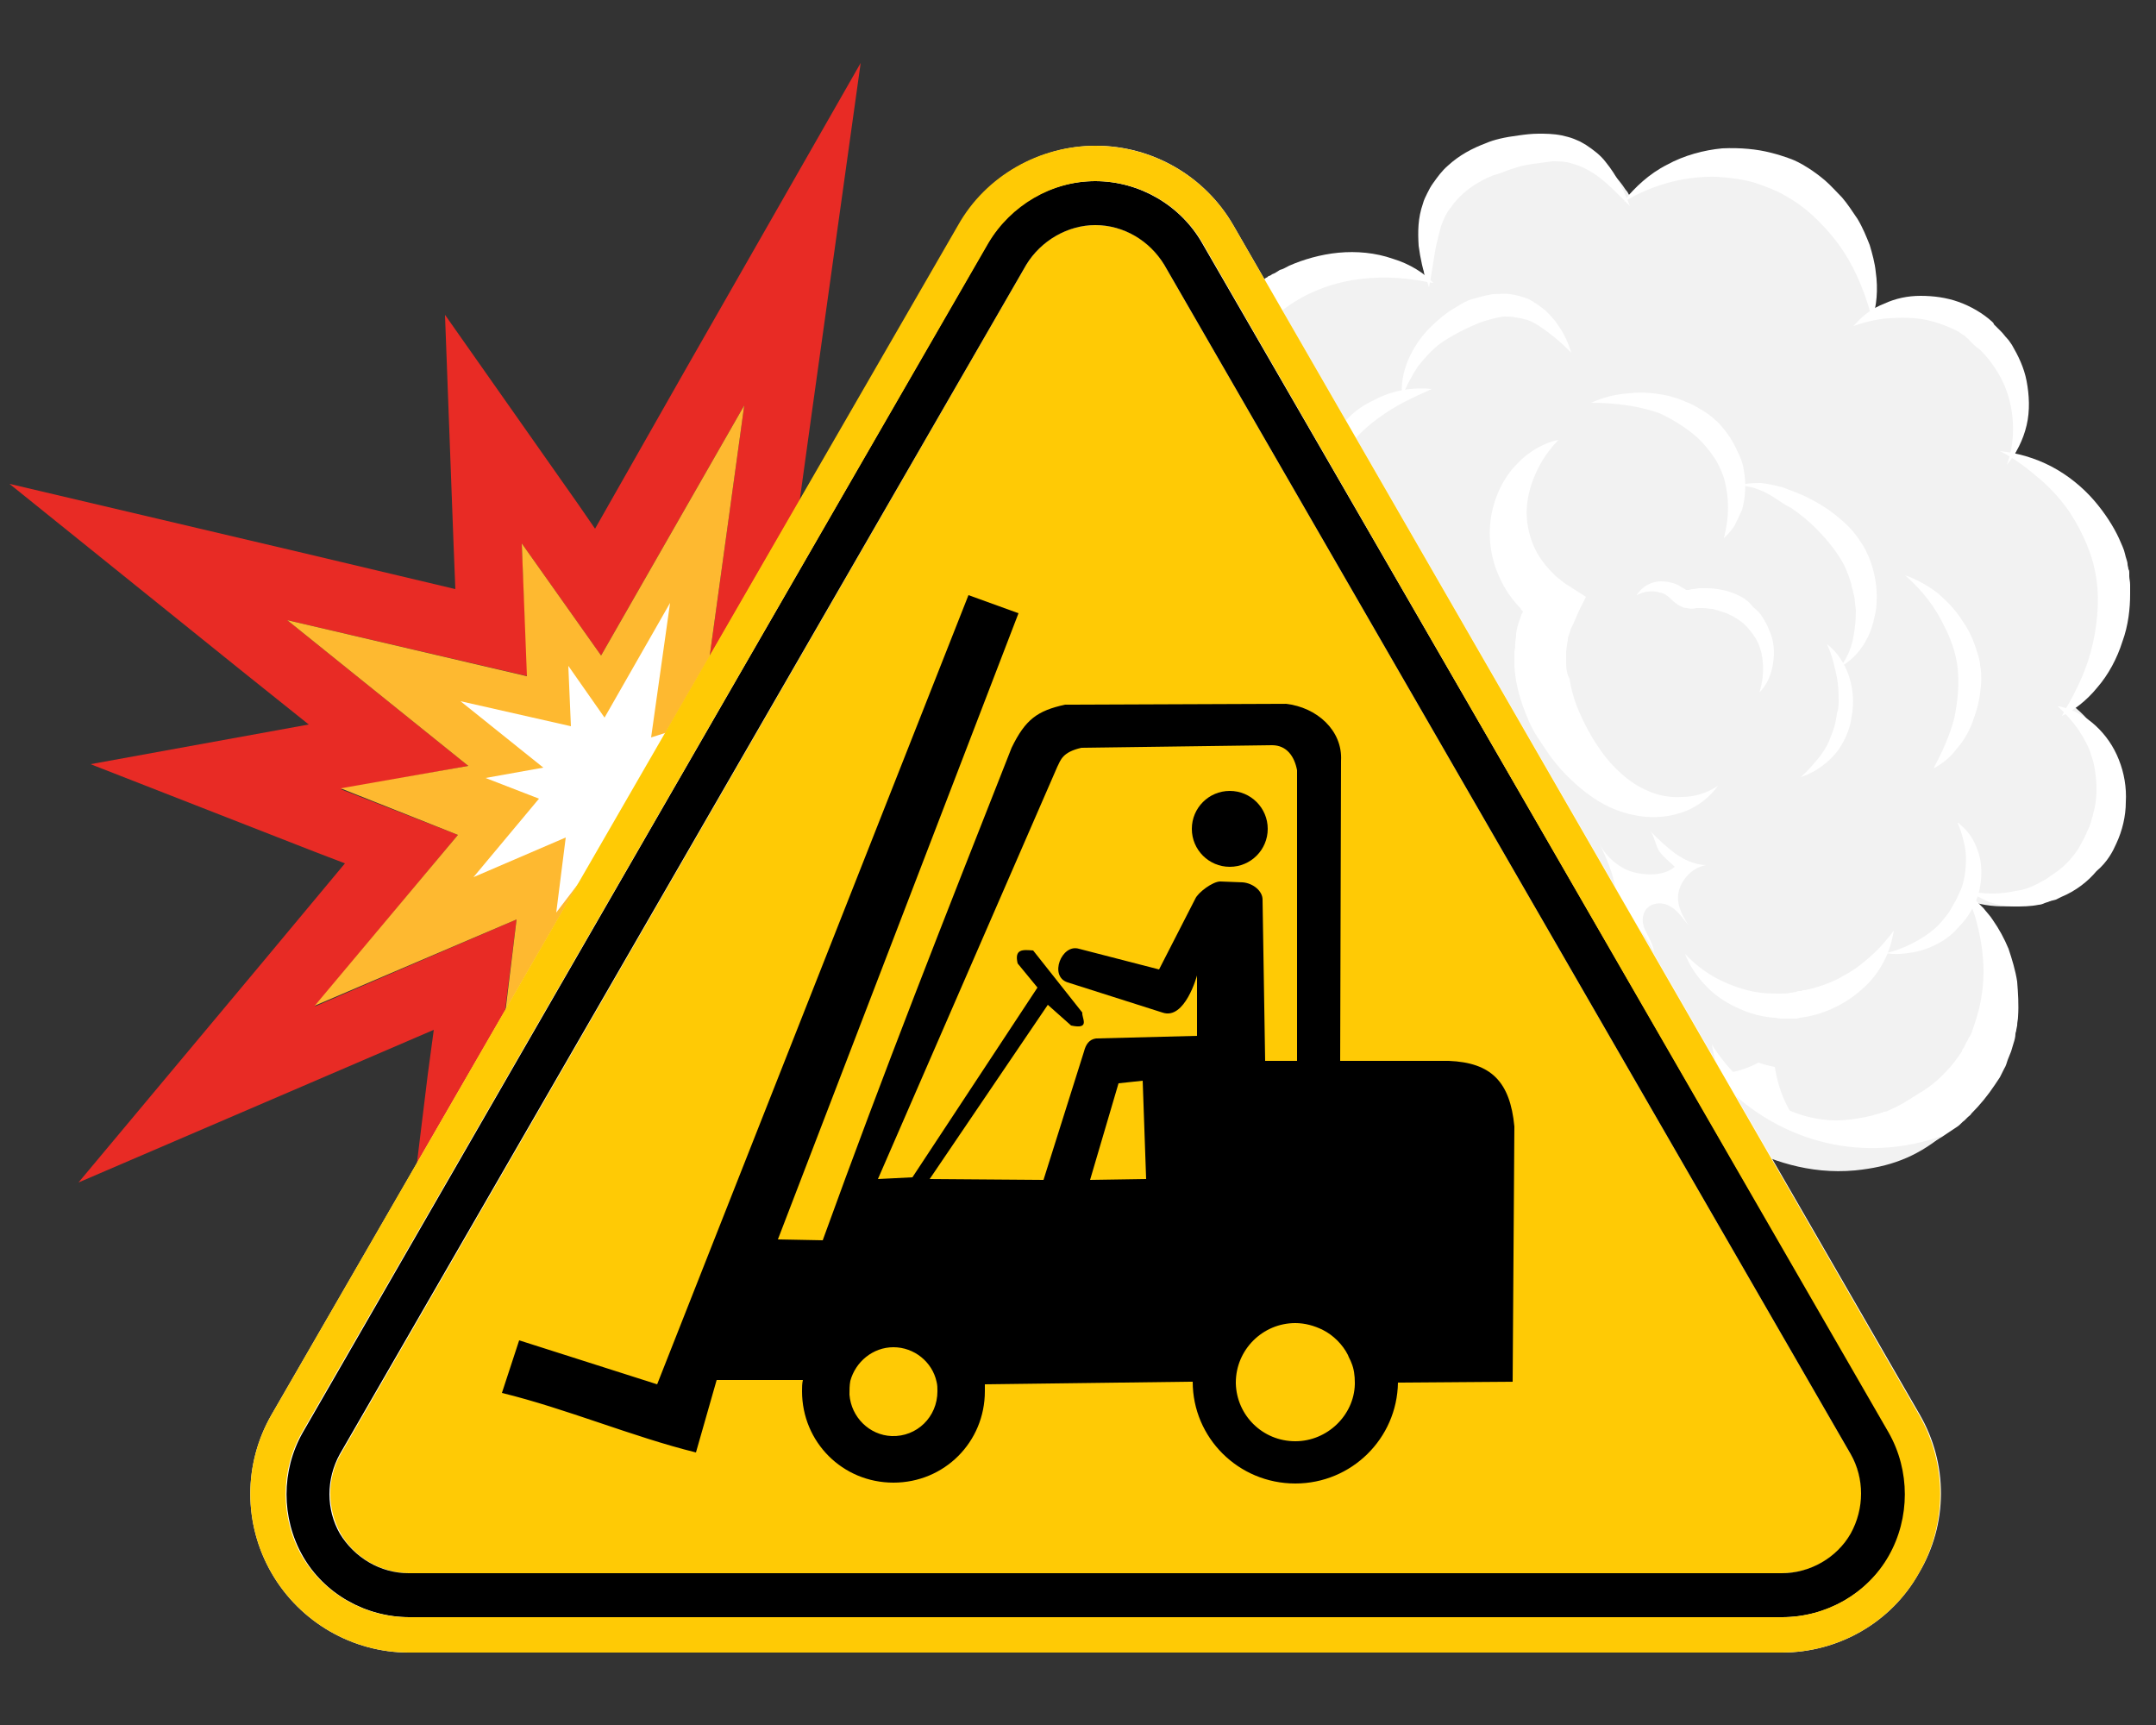
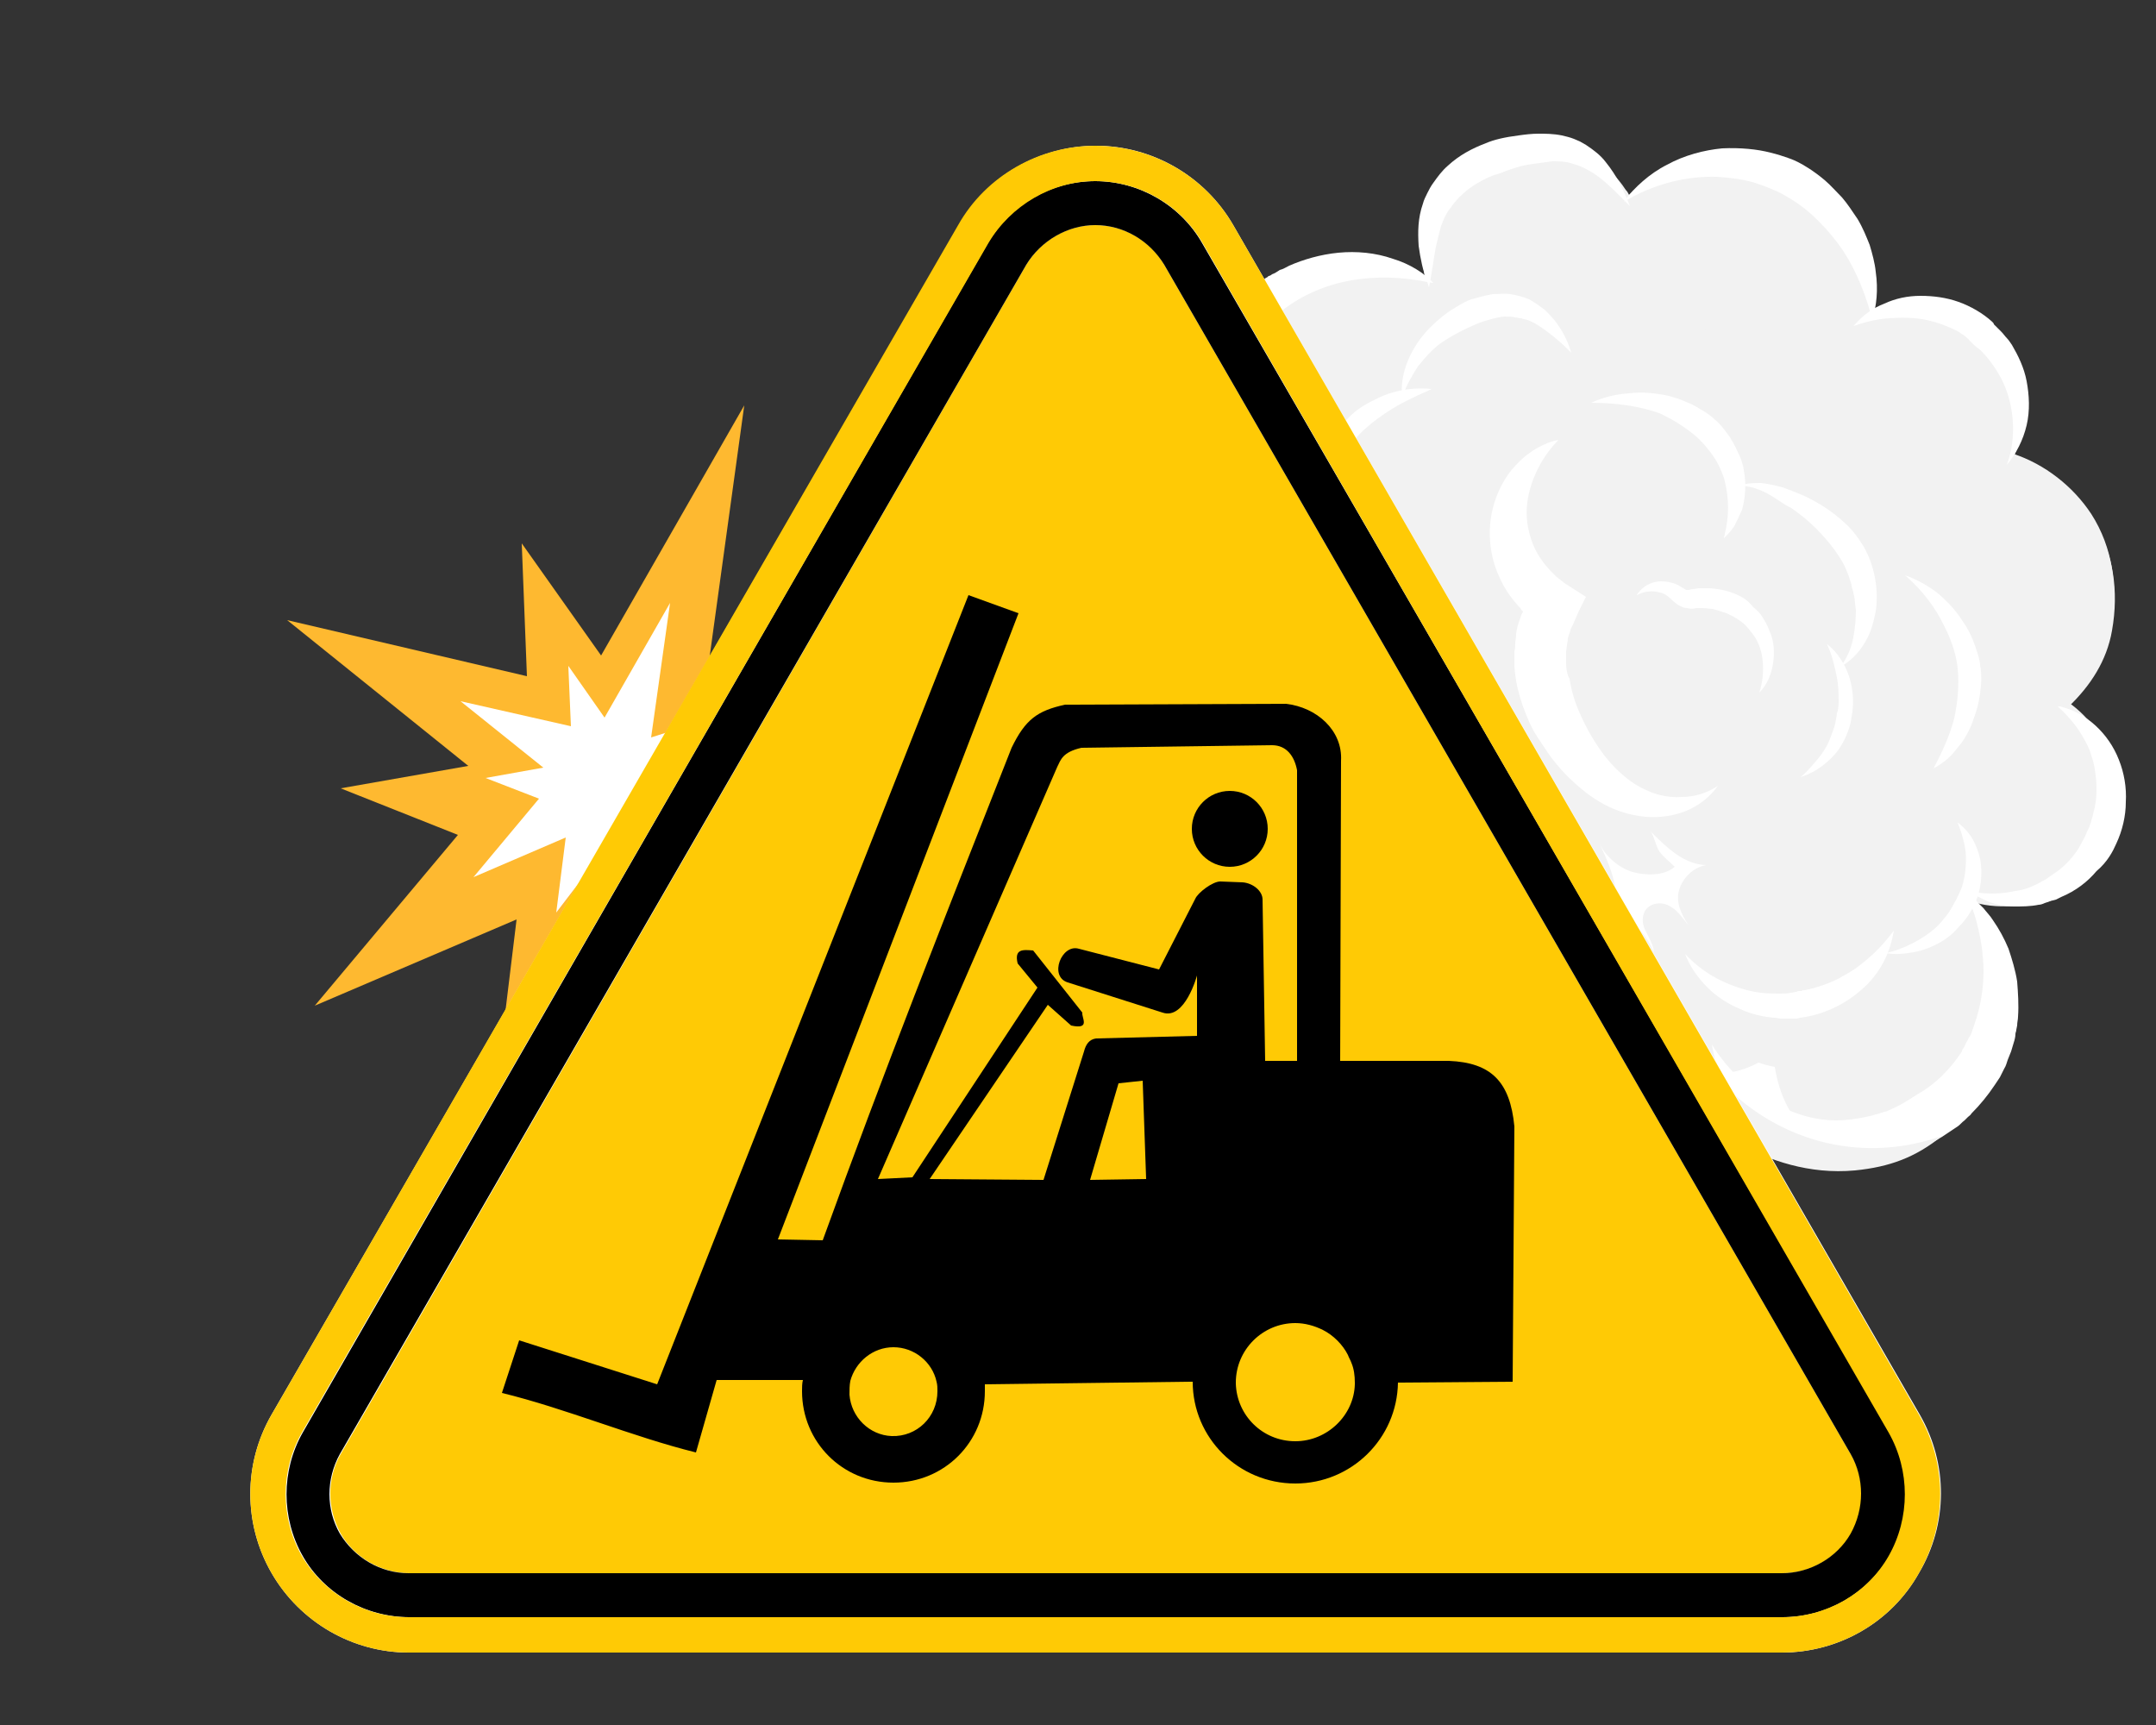
<svg xmlns="http://www.w3.org/2000/svg" xml:space="preserve" id="Ebene_1" x="0" y="0" version="1.1" viewBox="0 0 250 200">
  <rect x="0" y="0" width="250" height="200" fill="#333333" stroke="none" />
  <style>.st2{fill:#fff}.st3{fill:#f2f2f2}.st4{fill:#ffca05}</style>
-   <path fill="#e82b25" d="m86.3 47-4.7 34.1 15.1-4.7L86 88.2l17.5 10.4-17.8 1.2 24 27.3-31.4-16.9-.9 14.5-8-14.8-11.9 15.7 2.4-19-23.4 10.1 16.6-19.9-13.6-5.3 14.8-2.7-21-16.9 27.9 6.5-.7-15.4 9.2 13 16.6-29M99.8 7.3 79.4 43 69 61.3l-2-2.9-15.4-21.9 1 26.8.2 5-17.7-4.2-34-8L28.3 78l7.5 6-25.3 4.6 26.1 10.2 3.4 1.3-9.5 11.4-21.4 25.6L39.6 124l10.7-4.6-.7 5.2L46 154l17.9-23.7 4.4-5.9 2.1 4 13.2 24.4 1.7-27.7.1-2.2 20.5 11 38.9 20.9-29.2-33.1-13.4-15.2 1.7-.1 25.5-1.7-22-13-9.2-5.4 4.2-4.7L122 60.1l-27.7 8.7-3.2 1 3-21.7 5.7-40.8z" />
  <path fill="#feb930" d="m59.9 106.6-2.3 18.9 11.8-15.7 8 14.8.9-14.5 31.4 16.9-24-27.3 17.8-1.2L86 88.2l10.7-11.9-15.1 4.8L86.3 47 69.7 76l-9.2-13 .6 15.4-27.8-6.5 21 16.9-14.8 2.6 13.6 5.4-16.6 19.8z" />
  <path d="m65.6 97.1-1.1 8.7 5.5-7.2 3.6 6.8.4-6.7 14.4 7.8-11-12.5 8.2-.5-8-4.8 4.8-5.4-6.9 2.2 2.2-15.6-7.6 13.3-4.2-6 .3 7-12.8-2.9L63 89l-6.7 1.2 6.2 2.4-7.6 9.1z" class="st2" />
  <path d="M210.2 130.7c4.1.9 9.5.1 13-2.3 3.6-2.6 6.7-6.3 7.5-10.8.8-4.5.2-9.1-2.3-13 0-.1-.1-.1-.1-.2.4.1.8.3 1.3.4 3.1.7 7.1.1 9.7-1.7 2.7-1.9 5-4.7 5.6-8.1.6-3.4.1-6.7-1.7-9.7-.8-1.3-2-2.5-3.3-3.4 2.5-2.4 4.4-5.3 5-8.8.8-4.5.2-9.1-2.3-13-2.1-3.2-5.4-5.8-9.1-7 .2-.6.4-1.2.5-1.8.6-3.4.1-6.7-1.7-9.7-1.8-2.8-4.9-4.9-8.1-5.6-2.1-.5-4.7-.3-6.9.4 0-3.3-.8-6.6-2.7-9.5-2.4-3.7-6.5-6.6-10.8-7.5-4.1-.9-9.5-.1-13 2.3-.6.4-1.2.9-1.8 1.4-.1-.2-.2-.4-.4-.6-1.8-2.8-4.9-4.9-8.1-5.6-3.1-.7-7.1-.1-9.7 1.7-2.7 1.9-5 4.7-5.6 8.1-.3 2-.3 3.9.1 5.8-.8-.3-1.7-.6-2.6-.8-4.1-.9-9.5-.1-13 2.3-3.6 2.6-6.7 6.3-7.5 10.8-.5 3-.4 5.9.4 8.7-3-.1-6.2.6-8.5 2.3-3.1 2.2-5.7 5.3-6.3 9.1-.7 3.8-.2 7.6 2 10.9 2 3.1 5.5 5.5 9.1 6.3.4.1.8.1 1.1.2-1.7 2-3 4.3-3.5 6.9-.7 4.1-.2 8.3 2.1 11.8 2.2 3.4 5.9 6 9.9 6.9 1.5.3 3.2.4 4.9.3-1.3 3.2-1.2 7 .9 10.2 1.6 2.4 4.2 4.3 7 4.9 2.7.6 6.2.1 8.4-1.5.3-.2.6-.5.9-.7.2 2.3.9 4.5 2.2 6.5 2 3.1 5.5 5.5 9.1 6.3 3.5.8 8 .1 10.9-2 3.1-2.2 5.7-5.3 6.3-9.1v-.1c.1.1.2.3.2.4 2.5 3.8 6.6 6.7 10.9 7.6z" class="st3" />
  <path d="M207.8 129.2c-1.1-1.7-1.7-3.6-2-5.5-.6-.1-1.3-.3-1.9-.5-1.1.6-2.3 1-3.6 1.2 2.1 2.6 5.1 4.7 8.3 5.8-.3-.3-.6-.7-.8-1z" class="st2" />
  <path d="M192.8 132c2.6-1.8 4.8-4.3 5.9-7.4-1.2.1-2.4 0-3.5-.2-3.3-.6-6.6-2.8-8.4-5.6-.8-1.2-1.4-2.6-1.7-3.9-1.6.2-3.2.1-4.8-.3-2.6-.4-4.8-1.4-6.8-3-2.3-1.2-4.1-3-5.5-5.3-2.2-3.4-3.1-7.2-3-11.1-1.2.1-2.4.1-3.5-.2-3.2-.6-6.3-2.7-8.1-5.4-1.8-2.8-2.3-6-1.8-9.3.3-1.8 1.1-3.5 2.1-4.9h-.2c-4.2-.8-8.4-3.6-10.8-7.2-2.4-3.7-3.1-8-2.4-12.3.1-.7.3-1.5.5-2.2-2.4.2-4.9.9-6.8 2.2-3.1 2.2-5.7 5.3-6.3 9.1-.7 3.8-.2 7.6 2 10.9 2 3.1 5.5 5.5 9.1 6.3.4.1.8.1 1.1.2-1.7 2-3 4.3-3.5 6.9-.7 4.1-.2 8.3 2.1 11.8 2.2 3.4 5.9 6 9.9 6.9 1.5.3 3.2.4 4.9.3-1.3 3.2-1.2 7 .9 10.2 1.6 2.4 4.2 4.3 7 4.9 2.7.6 6.2.1 8.4-1.5.3-.2.6-.5.9-.7.2 2.3.9 4.5 2.2 6.5 2 3.1 5.5 5.5 9.1 6.3 3.6.8 8.1.1 11-2zM175.2 35.7c.9-1.1 1.9-2 3.1-2.8 2.7-1.9 6.8-2.6 9.9-2 3.4.7 6.8 2.9 8.7 5.8 1.3 2 2 4.2 2.1 6.4 1.2-.5 2.6-.9 3.9-1.1 2.2-.6 4.5-.7 6.8-.2 4.5.9 9.1 3.9 11.5 7.7 2.6 4 3.3 8.6 2.6 13.2-.3 1.8-.9 3.6-1.8 5.1 1.7 1 3.2 2.4 4.3 4 1.9 2.9 2.4 6.3 1.9 9.6-.3 2.1-1.3 4-2.6 5.6 1.9 1.3 3.6 3 4.8 4.9 2.5 3.9 3.3 8.2 2.8 12.7 2.2-.2 4.3-.8 6-2 2.7-1.9 5-4.7 5.6-8.1.6-3.4.1-6.7-1.7-9.7-.8-1.3-2-2.5-3.3-3.4 2.5-2.4 4.4-5.3 5-8.8.8-4.5.2-9.1-2.3-13-2.1-3.2-5.4-5.8-9.1-7 .2-.6.4-1.2.5-1.8.6-3.4.1-6.7-1.7-9.7-1.8-2.8-4.9-4.9-8.1-5.6-2.1-.5-4.7-.3-6.9.4 0-3.3-.8-6.6-2.7-9.5-2.4-3.7-6.5-6.6-10.8-7.5-4.1-.9-9.5-.1-13 2.3-.6.4-1.2.9-1.8 1.4-.1-.2-.2-.4-.4-.6-1.8-2.8-4.9-4.9-8.1-5.6-3.1-.7-7.1-.1-9.7 1.7-2.7 1.9-5 4.7-5.6 8.1 0 .2-.1.4-.1.6 3.9 1.3 7.5 4 9.7 7.4.2.9.3 1.2.5 1.5z" class="st3" />
  <path d="M172.3 16.6c-1.6.6-3.1 1.4-4.4 2.6-.7.6-1.2 1.3-1.7 2-.3.4-.5.8-.7 1.2-.2.4-.4.8-.5 1.2-.6 1.7-.6 3.3-.5 4.9.2 1.5.5 2.9 1 4.2.1.2.1.4.2.6.3-1.4.5-3.1.8-4.7.2-.8.4-1.7.6-2.4.3-.8.6-1.5 1.1-2.1.8-1.2 2-2.2 3-2.8 1-.6 1.9-1 2.4-1.1.4-.1 1.2-.5 2.3-.8.6-.2 1.2-.3 1.9-.4.7-.1 1.5-.2 2.2-.3.8 0 1.6 0 2.4.3.8.2 1.6.6 2.4 1.1 1.5 1 2.9 2.5 4.2 3.8-.7-1.8-1.5-3.5-2.8-5.1-.6-.8-1.4-1.4-2.3-2-.2-.1-.5-.3-.7-.4-.2-.1-.5-.2-.7-.3-.5-.2-1-.3-1.4-.4-1-.2-1.9-.2-2.7-.2-.8 0-1.6.1-2.3.2-1.6.2-2.9.5-3.8.9z" class="st2" />
  <path d="M206.5 22.4c1.3.7 2.5 1.5 3.6 2.5s2.1 2.1 3 3.3c1.8 2.4 3 5.3 3.8 8.1.1.2.1.5.2.7.5-1.5.7-3.4.4-5.5-.1-1-.4-2.1-.7-3.1-.4-1-.8-2-1.4-3-.6-.9-1.2-1.8-1.8-2.5-.7-.7-1.3-1.4-2-2-1.3-1.1-2.5-1.8-3.1-2.1-.2-.1-.6-.3-1.2-.5l-.9-.3c-.3-.1-.7-.2-1.1-.3-1.5-.4-3.5-.6-5.6-.5-2.1.2-4.4.8-6.4 1.9-1 .5-2 1.2-2.8 1.9-.8.7-1.6 1.5-2.2 2.4 3.6-2.2 7.5-3 10.8-2.9 1.6.1 3.1.3 4.4.7 1.2.4 2.2.8 3 1.2z" class="st2" />
  <path d="M231 37.3c-1.1-1-2.5-1.8-3.9-2.3-1.4-.5-2.9-.7-4.4-.7-1.5 0-2.9.3-4.2.9-1.3.5-2.4 1.3-3.2 2.2l-.4.4c1.2-.4 2.6-.8 4.1-.9 1.5-.1 3-.1 4.4.2 1.4.3 2.6.8 3.6 1.3.2.1.4.3.6.4.2.1.4.3.5.4.1.1.2.1.2.2l.2.2.3.3c.1.1.3.3.6.5s.5.5.9.9c.6.7 1.4 1.8 2 3.1.6 1.3 1 2.9 1.1 4.5.1 1.7-.1 3.4-.7 5 1.1-1.3 1.9-2.9 2.3-4.6.4-1.7.3-3.5 0-5.1-.3-1.6-1-3-1.7-4.2-.2-.3-.4-.6-.6-.8-.2-.2-.4-.5-.6-.7l-.6-.6-.3-.3c0-.1-.1-.2-.2-.3z" class="st2" />
-   <path d="M242.9 66.1c.6 2.7.4 5.6-.2 8.4-.6 2.8-1.8 5.4-3.3 7.9l-.3.6c1.3-.6 2.8-1.7 4.1-3.3 1.3-1.5 2.3-3.4 2.9-5.3.7-1.9.9-3.9.9-5.5v-1.1c0-.4-.1-.7-.1-1v-.4c0-.1 0-.3-.1-.4 0-.2-.1-.4-.1-.6 0-.3-.2-.7-.3-1.2-.1-.5-.4-1.1-.7-1.8-.6-1.3-1.6-2.9-2.9-4.4-1.3-1.5-3-2.9-4.9-3.9-1.9-1-4-1.6-6-1.8 1.8.9 3.3 2.1 4.7 3.3 1.4 1.2 2.5 2.5 3.4 3.8 1.7 2.6 2.6 5.1 2.9 6.7z" class="st2" />
  <path d="M245.4 97.8c.7-1.5 1.1-3.2 1.1-4.8.1-1.7-.2-3.4-.8-4.9-1.2-3.1-3.8-5.4-6.5-6.1-.2-.1-.4-.1-.6-.1 1 .9 2.1 2.1 2.9 3.5.4.7.8 1.4 1 2.2.3.8.4 1.5.5 2.3.2 1.5.1 3-.2 4.1-.1.3-.1.6-.2.8-.1.2-.1.5-.2.7-.1.2-.1.4-.2.5-.1.2-.1.3-.2.4-.1.4-.5 1.1-1 2-.6.9-1.4 1.9-2.7 2.8-.3.2-.6.4-1 .7-.4.2-.7.4-1.1.6-.8.4-1.6.7-2.5.8-.9.2-1.8.3-2.7.3-.9 0-1.8-.1-2.8-.3.8.5 1.6.9 2.5 1.3.9.3 1.9.5 2.8.5 1 0 1.9 0 2.9-.2.2 0 .5-.1.7-.2l.3-.1c.1 0 .2-.1.3-.1.2-.1.4-.1.7-.2l.6-.3c1.7-.7 3.1-1.8 4.1-3 1.3-1.1 1.9-2.3 2.3-3.2zM225.2 131.8l.9-.6.9-.6c.3-.2.5-.5.8-.7l.4-.4c.1-.1.3-.2.4-.4 1-1 1.9-2.1 2.7-3.3l.6-.9.5-1c.2-.3.3-.7.4-1 .1-.3.3-.7.4-1l.3-1c.1-.3.2-.7.2-1 0-.2.1-.3.1-.5l.1-.5c0-.4.1-.7.1-1 .1-1.4 0-2.8-.1-4.1-.2-1.3-.6-2.6-1-3.8-.5-1.2-1.1-2.3-1.8-3.3-.3-.5-.8-1-1.1-1.4l-.6-.6-.6-.6c-.3-.2-.6-.4-.8-.6.4 1.1.9 2.2 1.2 3.4.3 1.2.6 2.5.7 3.9.3 2.7-.1 5.5-.9 7.8l-.3.9c-.1.3-.2.6-.4.8-.1.3-.3.5-.4.8l-.1.2-.1.2c-.1.1-.2.2-.2.4-.6.9-1.3 1.8-1.9 2.4-1.3 1.4-2.6 2.2-3.3 2.6-.5.3-1.6 1.1-3.2 1.8-.2.1-.4.2-.6.2-.1 0-.2.1-.3.1-.1 0-.2.1-.3.1-.2.1-.5.1-.7.2-.3.1-.5.1-.8.2-1.1.2-2.2.4-3.5.4-1.2 0-2.6-.2-3.9-.6-1.3-.4-2.7-1-4-1.8-2.6-1.5-4.9-3.8-6.5-6.4.5 3.1 2 6.1 4.3 8.5 2.2 2.4 5.2 4.1 8.2 4.9 1.5.4 3.1.5 4.5.5h1.1c.4 0 .7-.1 1-.1.2 0 .3 0 .5-.1.2 0 .3-.1.5-.1.3-.1.6-.1 1-.2 2.1-.7 4.1-1.8 5.6-2.7zM148.8 35.9c2.2-1.7 5-2.9 7.9-3.4 2.9-.5 5.9-.4 8.8.2.2 0 .5.1.7.1-1-1.1-2.7-2.2-4.7-2.8-2-.7-4.2-.9-6.3-.7-2.1.2-4.1.8-5.7 1.5-.4.2-.7.4-1.1.5-.3.2-.6.4-.9.5-.1.1-.3.2-.4.2-.1.1-.2.2-.3.2-.2.2-.4.3-.5.4l-.9.9c-.2.2-.4.4-.6.7-.2.3-.5.5-.7.8-.9 1.2-1.9 2.9-2.6 4.9-.7 2-1 4.3-.8 6.5.2 2.3.8 4.5 1.9 6.2-.3-2.1-.2-4 .1-5.9.3-1.8.9-3.5 1.6-5 1.3-2.7 3.2-4.7 4.5-5.8z" class="st2" />
  <path d="M143.2 67.1c-.8-1.3-1.3-2.8-1.6-4.3-.2-.8-.2-1.5-.3-2.3 0-.8 0-1.6.1-2.4.1-.8.3-1.6.5-2.3.2-.8.5-1.5.8-2.3.3-.7.7-1.5 1.1-2.2.2-.4.4-.7.7-1 .1-.2.2-.3.4-.5.1-.2.2-.3.4-.5s.3-.4.5-.6c-.8.3-1.7.7-2.5 1.3-.9.6-1.7 1.3-2.5 2.2-1.5 1.8-2.7 4.1-3.2 6.5-.1.3-.1.6-.2.9 0 .3-.1.6-.1.9v1.8c.1 1.1.2 2.2.5 3.2.5 1.9 1.2 3.2 1.6 3.9.3.5 1 1.7 2.3 2.9.6.6 1.4 1.3 2.3 1.8.9.6 1.9 1.1 3.1 1.5 2.3.8 4.9 1.1 7.5.7 2.5-.4 4.9-1.5 6.6-2.9-2.2.7-4.4.9-6.5.7-2.1-.2-3.9-.7-5.5-1.5-.8-.4-1.5-.8-2.1-1.3-.6-.5-1.2-1-1.7-1.5-1-.9-1.7-1.9-2.2-2.7zM169.5 111c1.3 1.3 2.7 2.4 4.3 3.3.8.5 1.7.8 2.5 1.2.9.3 1.8.6 2.7.7.9.2 1.8.3 2.7.3.9 0 1.8-.1 2.6-.2.9-.2 1.7-.4 2.4-.7.4-.2.7-.4 1.1-.6.2-.1.3-.2.5-.3.1-.1.2-.1.2-.2l.2-.2c.2-.2.4-.3.5-.4-.8.1-1.6.3-2.5.3h-1.3c-.5 0-.9 0-1.4-.1-.5 0-.9-.1-1.4-.2-.5-.1-.9-.2-1.4-.3-.9-.2-1.8-.5-2.6-.9s-1.6-.8-2.3-1.2c-.4-.2-.7-.4-1-.6-.3-.2-.6-.5-.9-.7-.1-.1-.3-.2-.4-.3-.1-.1-.2-.2-.4-.3-.2-.2-.5-.4-.6-.6l-.9-.9c-.2-.1-.4-.4-.7-.7l-.5-.5c-.2-.2-.4-.4-.6-.7-.8-1-1.8-2.3-2.7-3.9-.9-1.6-1.7-3.5-2.2-5.5-.5-2-.8-4.2-.8-6.3-.8 1.9-1.2 4.1-1.3 6.3 0 2.1.4 4.3 1 6.1.1.2.2.5.2.7.1.2.2.4.3.7.2.4.4.9.6 1.3l.6 1.2c.2.4.5.7.7 1.1.2.4.5.7.7 1 .2.3.4.6.7.9.2.3.5.5.7.7.3.1.5.3.7.5zM227 77.5c.2 1.9 0 3.9-.4 5.8-.5 1.9-1.3 3.7-2.2 5.4-.1.1-.1.3-.2.4.9-.5 1.9-1.2 2.7-2.3.9-1 1.6-2.3 2-3.6.5-1.3.7-2.6.8-3.7.1-1.1 0-1.9-.1-2.4 0-.4-.2-1.1-.5-2-.3-.9-.8-2.1-1.6-3.2-.7-1.1-1.7-2.2-2.9-3.2-1.2-.9-2.5-1.6-3.7-2 2.1 1.8 3.6 3.9 4.5 5.8 1.1 2.1 1.5 3.9 1.6 5zM213.3 64.6c.6.9 1 1.9 1.3 2.9.1.3.1.5.2.8.1.3.1.5.2.8.1.5.1 1.1.2 1.6 0 1.1-.1 2.2-.3 3.2-.2 1.1-.6 2.1-1.2 3-.1.2-.2.3-.3.4 1-.5 2.1-1.5 2.9-2.9.4-.7.7-1.4.9-2.2.2-.8.4-1.6.4-2.4.1-1.6-.2-3.2-.6-4.4-.4-1.2-.9-2.1-1.2-2.5-.2-.3-.7-1.1-1.5-1.9-.8-.8-1.9-1.7-3.2-2.5-.7-.4-1.4-.8-2.1-1.1-.7-.3-1.5-.6-2.3-.9-.8-.2-1.6-.4-2.5-.5-.8 0-1.7 0-2.4.3 1.6.1 2.9.7 4.1 1.5.6.4 1.2.8 1.8 1.1.6.4 1.1.8 1.6 1.2 2 1.7 3.3 3.4 4 4.5z" class="st2" />
  <path d="M196.9 50.8c.7.7 1.4 1.5 1.9 2.3.3.4.5.9.7 1.3.2.5.4.9.5 1.4.5 2 .5 4.1 0 6.1 0 .2-.1.3-.1.5.4-.4.8-.8 1.2-1.4.3-.6.6-1.2.9-1.9.4-1.4.5-3.1.2-4.6-.1-.8-.4-1.5-.7-2.1-.3-.7-.6-1.2-.9-1.7-.7-1-1.3-1.7-1.7-2-.3-.3-.9-.8-1.8-1.3-.5-.3-1-.6-1.6-.8-.6-.3-1.3-.5-2-.7-1.4-.3-3-.5-4.6-.3-1.6.1-3.1.5-4.4 1.1 1.5 0 2.9.1 4.2.3 1.3.2 2.6.5 3.7.9 2 .9 3.6 2.1 4.5 2.9zM214.7 83.1c.3-1.5.2-3.2-.3-4.7s-1.4-2.8-2.4-3.6c-.1-.1-.2-.1-.2-.2.3.6.6 1.4.8 2.2.2.8.4 1.6.5 2.4.1.8.1 1.6.1 2.2 0 .6-.1 1.1-.2 1.3 0 .2-.1.6-.2 1.2-.1.5-.4 1.2-.7 2-.3.7-.8 1.5-1.4 2.2-.6.7-1.2 1.4-1.9 2 .9-.3 1.7-.7 2.5-1.3.8-.6 1.4-1.2 1.9-1.9.9-1.3 1.4-2.8 1.5-3.8zM171.6 37.4c.9-.3 1.9-.6 2.8-.7.5 0 .9 0 1.3.1.2 0 .4.1.7.1.2.1.4.1.7.2.9.3 1.7.9 2.5 1.5s1.6 1.3 2.3 2l.3.3c-.3-1-.8-2.2-1.6-3.3-.4-.6-.9-1.1-1.4-1.6-.6-.5-1.2-.9-1.9-1.3-.7-.3-1.5-.5-2.2-.6-.7-.1-1.4 0-2 0-1.2.2-2 .5-2.5.6-.3.1-1 .4-1.9 1-.9.5-1.9 1.3-2.9 2.3-1 1-1.9 2.3-2.5 3.7-.6 1.4-.9 3-.7 4.4.4-1.3 1.1-2.5 1.8-3.6.8-1 1.6-1.9 2.5-2.6 1.7-1.2 3.5-2 4.7-2.5zM228.5 105.7c1-1.6 1.4-3.6 1.2-5.5-.1-.9-.4-1.8-.8-2.6s-1-1.5-1.6-2c-.1-.1-.2-.2-.3-.2.3.7.6 1.6.8 2.6.2.9.2 1.9.1 2.9-.1.9-.3 1.8-.6 2.4-.3.7-.5 1.1-.7 1.4-.1.2-.3.6-.7 1.2-.4.5-.9 1.2-1.6 1.8-.7.6-1.6 1.2-2.6 1.7s-2 .9-3.1 1.1c1.1.2 2.2.1 3.3-.1 1.1-.2 2.1-.6 3-1.1.9-.5 1.6-1.1 2.2-1.8.7-.7 1.1-1.3 1.4-1.8z" class="st2" />
  <path d="M208.7 118c2.6-.3 5.2-1.5 7.2-3.3 2-1.7 3.2-4.1 3.6-6.3 0-.2.1-.3.1-.5-.7.9-1.5 1.9-2.5 2.8-1 .9-2.1 1.8-3.3 2.4-1.1.7-2.3 1.1-3.3 1.4-.2.1-.5.1-.7.2-.2 0-.4.1-.6.1-.1 0-.2 0-.3.1h-.2c-.1 0-.3 0-.4.1-.2 0-.4.1-.7.1-.3.1-.7.1-1.2.1-.9 0-2.1 0-3.4-.3-1.3-.3-2.7-.8-4-1.5-1.3-.7-2.6-1.7-3.6-2.8.5 1.4 1.5 2.8 2.6 3.9s2.4 1.9 3.8 2.5c1.3.6 2.7.9 3.9 1 .3 0 .6.1.9.1h1.5c.2 0 .4 0 .6-.1zM181.6 76.9v-1.4l.1-.7c0-.2.1-.4.1-.7 0-.2.1-.4.2-.7l.1-.3V73l.1-.2.2-.4c.2-.5.5-1.1.7-1.6l.8-1.6c-.8-.5-1.7-1.1-2.5-1.6l-1-.8-.4-.4c-.5-.5-1-1.1-1.4-1.7-.8-1.2-1.3-2.6-1.5-4.1-.2-1.5 0-3 .5-4.5s1.3-3 2.4-4.3c.2-.3.5-.5.7-.8-1.5.3-3.3 1.2-4.8 2.8-1.5 1.5-2.6 3.7-3 6.1-.4 2.5 0 5.1 1.1 7.3.5 1.1 1.2 2.1 2 3l.3.3.1.2.1.1.1.1v.1s-.1 0-.1.1l-.1.2c-.1.4-.3.8-.4 1.2-.1.4-.2.8-.2 1.1 0 .4-.1.7-.1 1 0 .3 0 .6-.1.9v1.4c0 .9.2 2.8 1 5 .4 1.1.9 2.4 1.7 3.6l.6.9.6.9c.4.6.9 1.2 1.5 1.9 1.1 1.2 2.4 2.4 3.9 3.4s3.2 1.7 5.1 2c1.8.3 3.7.1 5.3-.5 1.6-.6 3-1.7 3.9-3-1.3.9-2.8 1.3-4.2 1.3-1.4.1-2.8-.2-3.9-.7-1.2-.5-2.2-1.2-3.1-2-.9-.8-1.7-1.7-2.4-2.7-.7-1-1.3-2-1.8-3s-.9-1.9-1.2-2.8c-.3-.9-.5-1.8-.6-2.5-.3-.5-.4-1.2-.4-1.8zM163.6 78.9c-.9-2.1-1.2-4.6-1-7 .2-2.4.8-4.8 1.7-7 .1-.2.1-.3.2-.5-1 .7-2.2 1.8-3 3.2-.9 1.4-1.5 3.2-1.8 4.9-.3 1.7-.2 3.4 0 4.7.1.3.1.7.2.9.1.3.2.6.2.8 0 .1.1.2.1.4 0 .1.1.2.1.3.1.2.1.4.2.5.1.2.2.5.4.9s.5.9.8 1.4c.7 1 1.8 2.2 3.1 3.2s3 1.9 4.7 2.4c1.8.5 3.6.7 5.2.5-3.2-.9-5.9-2.7-7.8-4.5-1.6-1.8-2.8-3.8-3.3-5.1zM156.8 51.3c1.1-1.4 2.5-2.5 4-3.5s3.2-1.8 4.8-2.5c.1-.1.3-.1.4-.2-.9-.1-2-.1-3.2.1-1.2.2-2.4.6-3.5 1.2-1.1.5-2.1 1.2-2.8 1.9-.7.7-1.2 1.3-1.5 1.6-.1.1-.2.3-.4.6s-.4.6-.6 1c-.4.8-.8 1.9-.9 3.2-.2 1.2-.1 2.6.2 3.9.3 1.3 1 2.5 1.9 3.4-.4-1.2-.6-2.3-.7-3.4 0-1.1.1-2.2.4-3.1.4-2 1.3-3.4 1.9-4.2zM201.3 68.9c-.5-.2-1-.4-1.6-.5-.5-.1-1.1-.2-1.7-.2h-.9c-.3 0-.6.1-.8.1-.2 0-.4.1-.5.1h-.3c-.1-.1-.3-.2-.5-.3-.1-.1-.2-.1-.3-.2-.1-.1-.3-.1-.4-.2-.6-.2-1.1-.3-1.7-.3-1.1 0-2.1.6-2.6 1.3-.1.1-.2.2-.2.3.4-.2.9-.4 1.3-.4.5-.1 1 0 1.4.1.5.1.9.4 1.2.7.2.2.4.4.7.6.1.1.3.2.5.3.2.1.4.2.7.2.4.1.8.1 1.1 0h.7c.4 0 .9.1 1.2.1.7.2 1.3.4 1.6.5.2.1.7.3 1.3.7.3.2.6.4.9.7.3.3.6.7.9 1.1.6.8 1 1.9 1.1 3.1.1 1.2 0 2.4-.4 3.6.9-.9 1.4-2.1 1.6-3.4.2-1.3.1-2.6-.4-3.7-.2-.6-.5-1.1-.8-1.6-.3-.5-.7-.9-1.1-1.2-.6-.8-1.3-1.2-2-1.5zM189.3 101.1c-1.6-.5-3-1.7-3.8-3.2.8 1.6 1.5 3.3 1.8 5 .2 1.8-.4 3.6-2.2 5.1 1.7-1.3 3.2-1.5 4.3-.8 1.1.7 1.8 2 2.4 3.2-.1-.8-.5-1.5-.9-2.3-.4-.7-.6-1.6-.2-2.4.5-1 1.9-1.2 2.8-.7 1 .5 1.4 1.2 2.3 2.3-.9-1.4-1.5-2.7-1.1-4.1.4-1.4 1.6-2.6 3.1-2.9-2.6-.1-4.6-2.1-6.4-3.9.4.5.6 1.7 1 2.3.5.7 1.2 1.2 1.8 1.8-1.3 1.1-3.4 1-4.9.6zM129.9 69.9c-.2-1.6-.2-3.2.2-4.8l.1-.6.2-.6c.1-.2.1-.4.2-.6.1-.2.1-.4.2-.6.3-.8.7-1.5 1.1-2.2.4-.7 1-1.4 1.5-2 .6-.6 1.1-1.2 1.8-1.8.6-.5 1.3-1.1 2-1.5.4-.2.7-.4 1.1-.7l.6-.3.6-.3c.2-.1.5-.2.7-.3-.9-.1-1.9-.2-3 0s-2.2.5-3.4 1c-2.3 1-4.4 2.7-5.9 4.8-.2.3-.4.5-.5.8-.2.3-.3.6-.5.8-.1.3-.3.6-.4.8-.1.3-.2.6-.4.9-.4 1.1-.7 2.2-.9 3.3-.3 2-.1 3.7 0 4.5.1.7.4 2 1.1 3.7.4.8.9 1.8 1.5 2.7.7.9 1.5 1.9 2.5 2.7 1.9 1.7 4.5 2.9 7.1 3.4 2.6.5 5.4.2 7.6-.7-2.4 0-4.7-.6-6.7-1.5s-3.6-2.1-4.9-3.4c-.6-.7-1.1-1.3-1.6-2-.4-.7-.8-1.4-1.1-2-.4-1.3-.7-2.5-.8-3.5z" class="st2" />
  <path d="M141.3 101.1c-.5-.6-.9-1.3-1.3-2-.2-.4-.4-.7-.6-1.1l-.3-.6-.1-.3-.1-.3c-.6-1.5-1.1-3.1-1.3-4.7l-.1-.6c0-.2-.1-.4-.1-.6 0-.4-.1-.8-.1-1.2 0-.8 0-1.6.1-2.4.2-1.6.7-3.1 1.6-4.4.1-.2.3-.4.5-.6-.8.2-1.7.7-2.5 1.5s-1.4 1.7-1.9 2.8c-1 2.2-1.4 4.8-1.2 7.2.2 2.4.8 4.7 1.6 6.4.8 1.7 1.7 3 2.2 3.6.2.2.5.6.9 1.1.4.5 1 1 1.7 1.5 1.4 1.1 3.3 2.2 5.6 2.9 1.2.3 2.4.6 3.6.7 1.3.1 2.6.1 3.8-.1 1.3-.2 2.5-.5 3.7-.9 1.2-.4 2.2-1 3.2-1.6-4.6.9-9 .2-12.3-1.2-1.7-.7-3.1-1.6-4.2-2.5-.3-.2-.5-.5-.8-.7l-.7-.7-.6-.6c0-.2-.1-.5-.3-.6z" class="st2" />
  <path d="M158.9 123.9c1.3.6 2.7.9 4.2.9 1.4.1 2.9-.2 4.2-.6a9.4 9.4 0 0 0 3.5-2c1-.8 1.8-1.8 2.3-2.9.1-.2.2-.3.2-.5-1 .7-2.1 1.4-3.4 2-1.3.5-2.7.9-4.1 1-1.4.1-2.6 0-3.6-.2-.2-.1-.5-.1-.7-.2-.2-.1-.4-.1-.6-.2-.1 0-.2-.1-.3-.1-.1 0-.2-.1-.2-.1-.1-.1-.3-.1-.4-.1-.2-.1-.4-.2-.7-.3-.3-.1-.6-.3-1.1-.5-.8-.5-1.8-1.2-2.7-2.2-.9-1-1.7-2.3-2.3-3.8-.6-1.5-.9-3.1-.9-4.7-.6 1.5-.9 3.2-.7 4.8.2 1.7.7 3.2 1.5 4.6.8 1.3 1.8 2.4 2.7 3.3.3.2.5.4.7.6.3.2.5.3.7.5.2.1.5.3.7.4.1.1.2.1.3.2.5.1.6.1.7.1z" class="st2" />
-   <path d="M183.3 133c-.7-.1-1.4-.3-2.2-.6-.4-.1-.7-.2-1.1-.4-.2-.1-.3-.1-.5-.2s-.3-.1-.5-.2c-.6-.3-1.2-.6-1.8-1-.6-.4-1.1-.9-1.6-1.4-1-1-1.9-2.2-2.7-3.5-.8-1.3-1.4-2.6-2.1-4l-.3-.6c-.2 1.5-.2 3.5.3 5.5.3 1 .6 2 1.2 3 .5 1 1.2 1.9 1.9 2.8.7.8 1.6 1.6 2.5 2.1.4.3.9.5 1.4.8.2.1.5.2.7.3.2.1.4.2.6.2 1.5.6 2.8.9 3.5 1.1.5.1 1.7.3 3.4.2.2 0 .4 0 .7-.1.2 0 .5-.1.7-.1.5-.1.9-.2 1.4-.4.9-.3 1.9-.8 2.7-1.4.4-.3.9-.6 1.3-.9.2-.1.5-.3.7-.5.2-.2.5-.4.7-.6.9-.8 1.6-1.7 2.2-2.7 1.2-1.9 2-4.1 2.5-6.1-1.3 1.7-2.6 3.3-3.9 4.6-.7.7-1.4 1.2-2.1 1.7-.4.2-.7.4-1.1.6l-.3.1c-.1 0-.2.1-.3.1l-.6.3c-1.6.7-3 1.2-4.1 1.3h-1.6c-.7.2-1.2.1-1.6 0zM155.9 105.7c1.1 1.7 2.6 3.2 4.4 4.1.9.5 1.9.8 2.8.9 1 .1 1.9.1 2.7-.1.1 0 .3-.1.4-.1-.8-.2-1.8-.5-2.8-.9-.9-.4-1.9-1-2.7-1.7-.8-.7-1.5-1.4-1.9-2-.5-.6-.8-1.1-1-1.4-.1-.2-.4-.7-.8-1.3-.4-.6-.8-1.5-1.2-2.5-.4-1-.7-2.1-1-3.3-.3-1.2-.6-2.4-.8-3.5-.5 2.3-.5 4.8-.1 6.9.5 2.1 1.4 3.8 2 4.9z" class="st2" />
  <path d="M181.8 121.9c0-.1-.1-.2-.1-.6 0-.3-.1-.7-.1-1 0-.7-.1-1.4-.1-2-.4.3-.8.5-1.3.8-.2.1-.4.3-.6.4l-.6.3c-.1 0-.2.1-.3.1h-.1l-.2.1-.3.1h-.3c-.7.1-1.4.1-2.1-.1-1.3-.4-2.6-1.3-3.4-2.6-.1-.1-.1-.2-.2-.4-.1.7.1 1.6.6 2.5.5.9 1.3 1.7 2.3 2.2 1 .5 2.2.7 3.2.7h.4c.1 0 .3 0 .4-.1h.4c0 .1.1.3.1.4.1.3.4 1.1.9 1.9.5.8 1.4 1.8 2.6 2.5 1.2.7 2.6 1.1 4.1 1.1 1.4 0 2.8-.5 3.9-1.2-2.5.6-5-.1-6.5-1.3-.8-.6-1.3-1.3-1.7-1.9-.7-.8-.9-1.4-1-1.9zM145.6 83a15 15 0 0 1 1.1-3.6c.5-1.2 1.1-2.3 1.8-3.3 0-.1.1-.2.1-.2-.6.3-1.2.7-1.8 1.3-.6.6-1.1 1.3-1.6 2-.4.7-.7 1.5-1 2.1-.2.6-.3 1.2-.4 1.4 0 .2-.1.7-.1 1.3 0 .6 0 1.4.2 2.2.2.8.4 1.7.8 2.6.4.8.9 1.6 1.4 2.3-.5-1.6-.8-3.3-.8-4.7.1-1.5.2-2.7.3-3.4z" class="st2" />
  <path d="M195.7 129.4c1.2-1.2 2.1-4.3 3.2-5.6l.8 1.8c7.1 7.2 16.7 9.2 25.5 6.1-3.1 2.5-6.1 3.6-10.1 4-10.8 1-18.4-6.9-19.4-6.3z" class="st3" />
  <path d="M222.6 164 143 26.1c-3.3-5.7-9.4-9.2-15.9-9.2s-12.7 3.5-15.9 9.2L31.5 164c-3.3 5.7-3.3 12.7 0 18.4 3.3 5.7 9.4 9.2 15.9 9.2h159.2c6.6 0 12.7-3.5 15.9-9.2 3.4-5.7 3.4-12.7.1-18.4z" class="st2" />
  <path d="M214.6 168.6 135 30.7c-1.6-2.8-4.7-4.6-8-4.6s-6.3 1.8-8 4.6L39.5 168.6c-1.6 2.8-1.6 6.3 0 9.2 1.6 2.8 4.7 4.6 8 4.6h159.2c3.3 0 6.3-1.8 8-4.6 1.6-2.8 1.6-6.3-.1-9.2z" class="st4" />
  <path d="M127 26.1c3.3 0 6.3 1.8 8 4.6l79.6 137.9c1.6 2.8 1.6 6.3 0 9.2-1.6 2.8-4.7 4.6-8 4.6H47.4c-3.3 0-6.3-1.8-8-4.6-1.6-2.8-1.6-6.3 0-9.2L119 30.7c1.7-2.8 4.8-4.6 8-4.6m0-5.1c-5.1 0-9.8 2.7-12.4 7.1l-79.5 138c-2.5 4.4-2.5 9.9 0 14.3s7.3 7.1 12.4 7.1h159.2c5.1 0 9.8-2.7 12.4-7.1 2.5-4.4 2.5-9.9 0-14.3L139.4 28.2c-2.5-4.4-7.3-7.2-12.4-7.2z" />
  <path d="M127 21c5.1 0 9.8 2.7 12.4 7.1l79.6 138c2.5 4.4 2.5 9.9 0 14.3s-7.3 7.1-12.4 7.1H47.4c-5.1 0-9.8-2.7-12.4-7.1-2.5-4.4-2.5-9.9 0-14.3l79.6-137.9c2.6-4.4 7.4-7.2 12.4-7.2m0-4.1c-6.5 0-12.7 3.5-15.9 9.2L31.5 164c-3.3 5.7-3.3 12.7 0 18.4 3.3 5.7 9.4 9.2 15.9 9.2h159.2c6.6 0 12.7-3.5 15.9-9.2 3.3-5.7 3.3-12.7 0-18.4L143 26.1c-3.3-5.7-9.4-9.2-16-9.2z" class="st4" />
  <path d="M168 123h-12.6l.1-34.8c.2-3.5-2.8-6.2-6.4-6.6l-25.6.1c-3.2.7-4.6 1.7-6.2 5-8 20.3-14.7 37.2-21.9 57.1l-5.2-.1 27.9-72.6-5.8-2.1-36.1 91.5-16-5.1-2 6.1c7.4 1.8 15.2 5.1 22.5 6.9l2.4-8.4h10c-.1.4-.1.9-.1 1.3 0 5.9 4.7 10.6 10.6 10.6 5.9 0 10.6-4.7 10.6-10.6v-.8l23.6-.3h.5c0 6.5 5.3 11.8 11.9 11.8 6.5 0 11.8-5.2 11.9-11.7l13.3-.1.2-29.6c-.5-5.2-2.7-7.4-7.6-7.6zm-64.6 43.5c-2.6-.1-4.7-2.2-4.9-4.8 0-.5 0-1.1.1-1.6.6-2.2 2.6-3.9 5-3.9s4.5 1.7 5 4c.1.4.1.7.1 1.1 0 3-2.4 5.3-5.3 5.2zm23-29.7 3.3-11.2 2.8-.3.4 11.4-6.5.1zm.7-16.4c-.8.1-1.2.7-1.4 1.5l-4.7 14.9-13.2-.1 13.7-20.2 2.7 2.4c2.3.5 1.2-.9 1.3-1.5l-5.7-7.2c-1.2-.1-2.2-.2-1.8 1.5l2.3 2.8-14.5 22-4 .2 20.8-47.8c.4-.8.6-1.7 2.8-2.2l22.1-.3c1.7 0 2.6 1.3 2.9 2.9V123h-3.7l-.3-18.7c0-1-1.1-1.9-2.3-2l-2.6-.1c-.9 0-2.6 1.3-2.9 2l-4.2 8.2-9.3-2.4c-2-.6-3.5 3.2-1.3 3.9l11 3.5c2.6.9 4-4.3 4-4.3v7l-11.7.3zm23.1 46.7c-3.8 0-6.8-3-6.9-6.7v-.1c0-3.8 3.1-6.9 6.9-6.9 1.1 0 2.2.3 3.2.8 1.2.6 2.3 1.7 2.9 2.9.1.3.3.6.4.9.3.7.4 1.5.4 2.3v.2c-.1 3.6-3.2 6.6-6.9 6.6z" />
  <circle cx="142.6" cy="96.1" r="4.4" />
</svg>